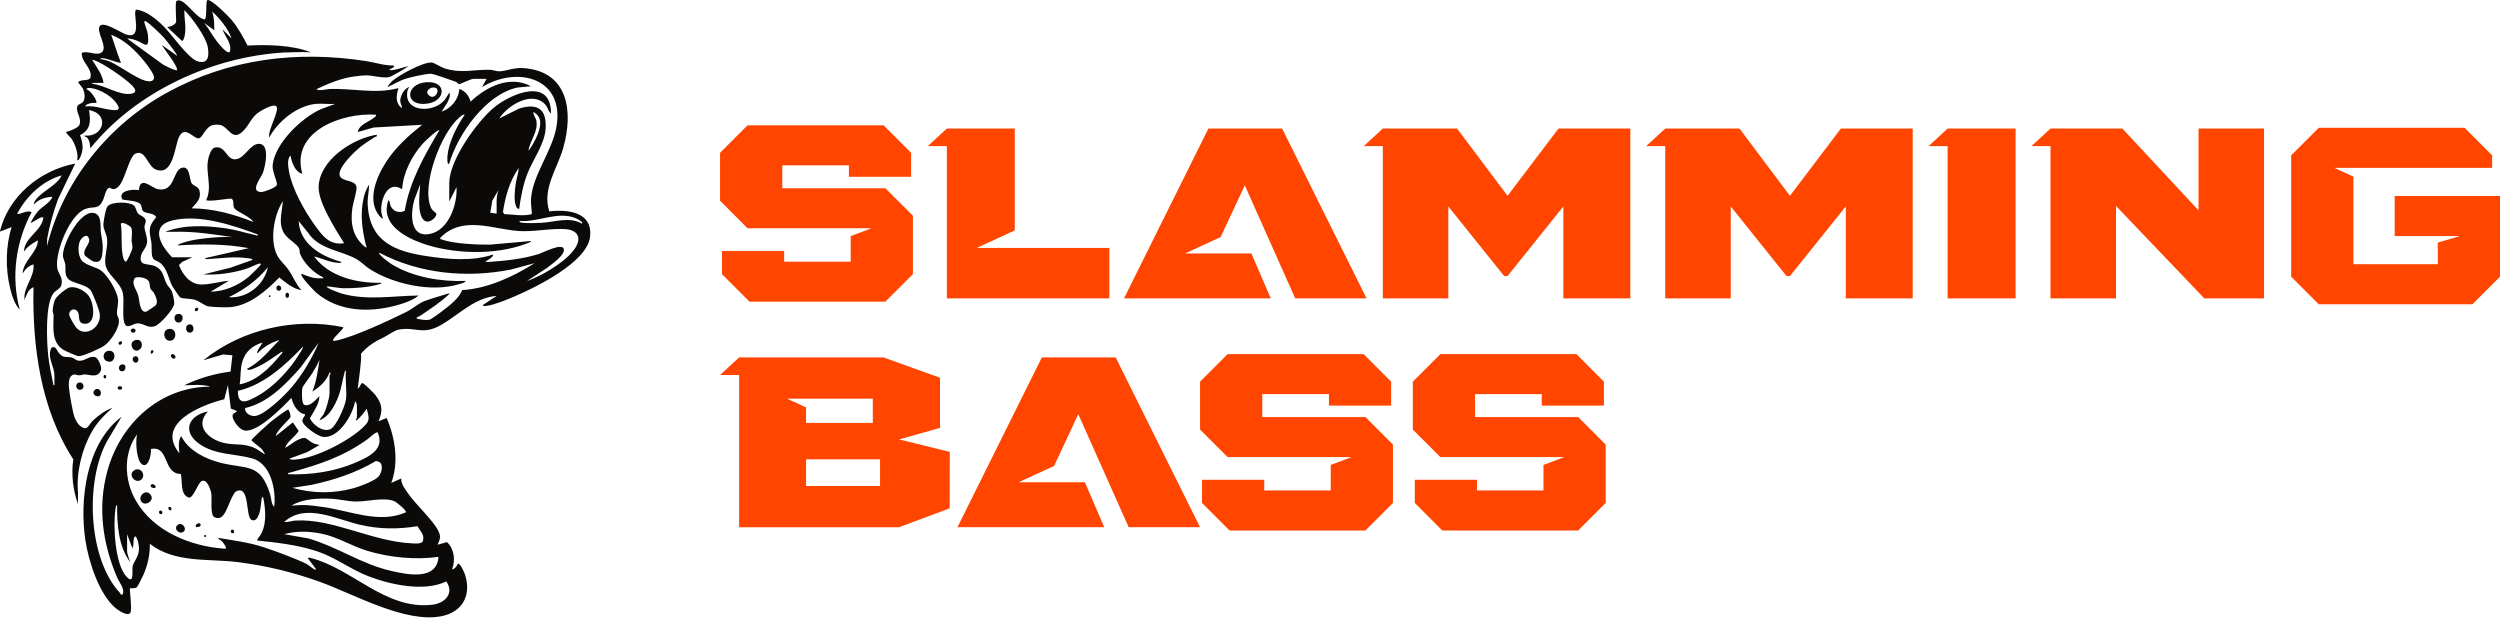
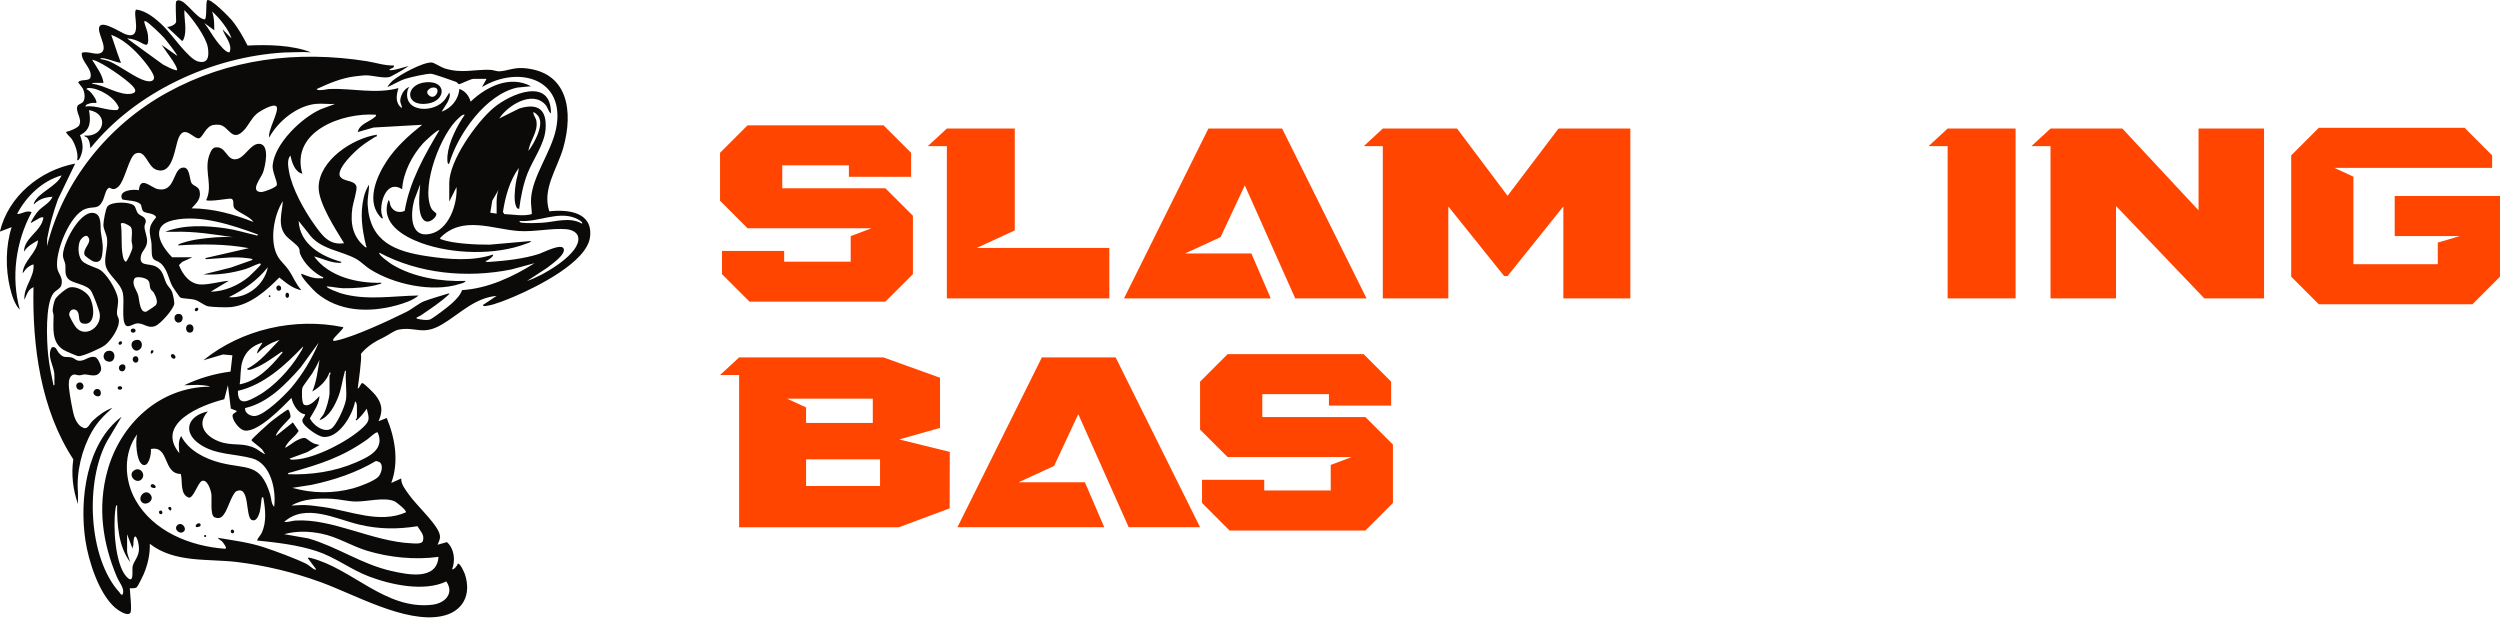
<svg xmlns="http://www.w3.org/2000/svg" id="Layer_2" data-name="Layer 2" viewBox="0 0 486.22 120.13">
  <defs>
    <style>      .cls-1 {        fill: #0b0a09;      }      .cls-2 {        fill: #ff4500;      }    </style>
  </defs>
  <g id="Layer_1-2" data-name="Layer 1">
    <g>
      <g>
        <g>
          <polygon class="cls-2" points="205.51 93.8 203.52 93.8 198.09 93.8 205.01 90.62 209.71 80.55 215.62 93.8 215.62 93.8 219.52 102.54 233.4 102.54 216.98 69.51 202.63 69.51 186.21 102.54 214.76 102.54 211 93.8 205.51 93.8" />
          <path class="cls-2" d="M174.89,85.46l7.93-2.24v-9.75s-11-3.96-11-3.96h-28.07l-3.71,3.42h3.71v29.62h31.06l9.89-3.69.02-10.97-9.83-2.42ZM156.77,77.53h12.98v4.72h-12.98v-3.01l-3.71-1.71h3.71ZM171.16,94.52h-14.39v-5.19h14.39v5.19Z" />
          <polyline class="cls-2" points="233.4 83.55 238.76 88.9 238.91 88.9 245.5 88.9 254.7 88.9 258.81 88.9 262.86 88.9 258.81 90.42 258.81 95.39 245.88 95.39 245.88 93.32 233.78 93.32 233.78 97.82 239.13 103.18 245.88 103.18 258.81 103.18 265.55 103.18 270.91 97.82 270.91 88.9 270.91 86.47 265.55 81.11 245.5 81.11 245.5 76.66 258.46 76.66 258.46 78.89 270.56 78.89 270.56 76.66 270.56 74.23 265.21 68.87 258.46 68.87 245.5 68.87 238.76 68.87 233.4 74.23" />
-           <polyline class="cls-2" points="274.78 83.55 280.14 88.9 280.29 88.9 286.88 88.9 296.08 88.9 300.19 88.9 304.24 88.9 300.19 90.42 300.19 95.39 287.26 95.39 287.26 93.32 275.16 93.32 275.16 97.82 280.51 103.18 287.26 103.18 300.19 103.18 306.93 103.18 312.29 97.82 312.29 88.9 312.29 86.47 306.93 81.11 286.88 81.11 286.88 76.66 299.85 76.66 299.85 78.89 311.94 78.89 311.94 76.66 311.94 74.23 306.59 68.87 299.85 68.87 286.88 68.87 280.14 68.87 274.78 74.23" />
        </g>
        <g>
          <polygon class="cls-2" points="237.89 49.3 235.9 49.3 230.47 49.3 237.39 46.11 242.1 36.05 248.01 49.3 248.01 49.3 251.91 58.04 265.78 58.04 249.36 25 235.02 25 218.6 58.04 247.15 58.04 243.38 49.3 237.89 49.3" />
          <polygon class="cls-2" points="465.74 38.12 465.74 45.91 469.71 45.91 470.99 45.91 474.12 45.91 477.13 45.91 478.4 45.91 474.8 46.98 474.12 47.18 474.12 47.29 474.12 51.38 457.71 51.38 457.71 34.36 454 32.65 457.71 32.65 461.42 32.65 484.69 32.65 484.69 30.22 479.34 24.86 457.71 24.86 450.97 24.86 445.61 30.22 445.61 32.65 445.61 51.38 445.61 53.81 450.97 59.17 457.71 59.17 474.12 59.17 480.86 59.17 486.22 53.81 486.22 45.91 486.22 38.69 486.22 38.12 465.74 38.12" />
          <polyline class="cls-2" points="140.04 39.04 145.39 44.39 145.55 44.39 152.14 44.39 161.34 44.39 165.45 44.39 169.5 44.39 165.45 45.92 165.45 50.89 152.51 50.89 152.51 48.81 140.42 48.81 140.42 53.32 145.77 58.67 152.51 58.67 165.45 58.67 172.19 58.67 177.55 53.32 177.55 44.39 177.55 41.96 172.19 36.61 152.14 36.61 152.14 32.15 165.1 32.15 165.1 34.38 177.2 34.38 177.2 32.15 177.2 29.72 171.84 24.37 165.1 24.37 152.14 24.37 145.39 24.37 140.04 29.72" />
          <polygon class="cls-2" points="197.38 48.22 197.36 48.22 189.96 48.22 197.36 44.81 197.36 25 184.15 25 180.44 28.42 184.15 28.42 184.15 58.04 215.75 58.04 215.75 48.22 197.38 48.22" />
          <polygon class="cls-2" points="303.11 25 293.2 38.08 283.38 25 268.94 25 265.24 28.42 268.94 28.42 268.94 58.04 281.68 58.04 281.68 40.15 292.54 53.69 293.2 53.69 304.05 40.15 304.05 58.04 317.08 58.04 317.08 25 303.11 25" />
-           <polygon class="cls-2" points="358.03 25 348.12 38.08 338.31 25 323.87 25 320.16 28.42 323.87 28.42 323.87 58.04 336.61 58.04 336.61 40.15 347.46 53.69 348.12 53.69 358.98 40.15 358.98 58.04 372 58.04 372 25 358.03 25" />
          <polygon class="cls-2" points="378.79 25 375.09 28.42 378.79 28.42 378.79 58.04 392.01 58.04 392.01 25 378.79 25" />
          <polygon class="cls-2" points="427.59 25 427.59 40.91 412.77 25 398.8 25 395.09 28.42 398.8 28.42 398.8 58.04 411.54 58.04 411.54 40.06 428.72 58.04 440.33 58.04 440.33 25 427.59 25" />
        </g>
      </g>
      <g>
        <path class="cls-1" d="M35.83,74.93c2.78-1.35,5.95-2.28,9.01-2.66l.36-3.17-1.82-.16-3.83,1.13c7.44-6.04,17.79-8.38,27.19-6.44.22.24-1.76,1.92-1.94,2.39-.15.39.35.27.57.22,3.39-.68,10.39-3.95,13.67-5.58,1.07-.53,2.46-1.69,3.41-2.06,1.23-.48,3.33-1.07,4.68-1.5.09-.03.29-.05.26.08-1.7,1.61-3.72,2.92-5.66,4.23-.26.18-1.24.43-.43.62.61.15,1.65.29,2.25.14.54-.14,3.62-2.52,4.19-3.04.83-.75,1.75-1.64,2.14-2.71,4.99-.3,9.93-2.6,14.1-5.24l-4.59,1.24c-8.56,1.71-17.85.85-25.6-3.27-.36.35,2.16,2.1,2.42,2.26,4.1,2.51,9.61,3.42,14.36,3.22-.2.41-.84.49-1.24.62-5.29,1.67-12.79.04-17.4-2.91-.86-.55-1.75-1.46-2.51-1.9-3.06-1.77-7.28-1.85-9.49-5.16l-1.85-2.3c.24,4.51,4.39,6.87,8.3,7.95.05.29-.42.19-.62.18-1.57-.05-3.16-.88-4.67-1.24,2.86,3.95,8.39,5.26,13.07,5.12.04.25-.31.24-.49.3-1.82.59-4.91.81-6.84.77-1-.02-2.24-.31-3.26-.36-.34.26,2.57,1.3,2.79,1.36,4.87,1.44,10.07.48,15.05.41-1.15.98-2.88,1.53-4.34,1.93-5.31,1.44-11.19,1.24-15.53-2.45-.41-.35-3.32-3.3-2.91-3.71,1.35.51,2.3.97,3.8.88.2-.01.48.12.44-.17-1.79-.82-3.77-2.72-4.51-4.59-.15-.37,0-.74-.25-1.16-.36-.64-1.89-1.67-2.42-2.26-1.79-1.99-.85-4.44-.68-6.82-1.79,2.73-2.67,7.96-.94,10.83.53.88,1.44,1.65,2.05,2.54.9,1.29,1.42,2.79,2.5,3.94-1.68-.26-3.01-1.46-4.3-2.46-2.52,2.56-5.68,5.37-9.43,5.76-.86.09-3.51,0-4.35-.14-.73-.11-1.72-1-2.61-1.27s-2.44-.2-2.89-.47c-.11-.07-1.39-1.93-1.52-2.18-.7-1.33-.83-2.72-1.83-4-1.25-1.59-2.25-.23-2.2-3.29.02-1.55-.16-1.54-.33-2.83-.2-1.55.34-2.18,1.21-3.32-.45-.85-1.9-.67-2.46-1.09-.45-.34-.27-1.18-.66-1.5-.82-.68-2.48-.58-3.47-.86-.92-1.73,2.04-2.04,3.23-1.79.24-2.9,2.39-.48,3.66-.21,3.34.7,2.93-3.61,4.64-4.13s1.47,2.28,1.97,3c.39.56,1.33.61,1.53,1.47.36,1.56-.63,2.38-1.55,3.4,4.16.03,8.18,1.12,12.01,2.65-.59-1.07-3.2-1.92-3.72-2.72-.36-.55.08-1.5-.52-1.79-.35-.17-4.11.64-4.94.27,1.29-2.65-.23-5.34.43-8.13.14-.6.59-1.98,1.25-2.11,2.17-.41,2.23,2.43,4.03,2.29s2.84-3.07,4.61-3.01c2.14.08,1.18,4.38.71,5.66-.35.94-2.61,3.64-.34,3.72.52.02,2.92-.86,3.06-1.37.16-.57-.93-2.63-.82-3.8.37-4.25,5.65-9.3,9.38-10.94l2.77-1.03c-1.22.09-2.6-.13-3.8,0-3.65.39-7.31,3.38-9.01,6.53-.37-1.26,2.01-5.17,1.42-6.01-.52-.75-3.32.93-3.89,1.43-1.02.9-1.47,2.05-2.3,3-2.48,2.82-3.03-.66-4.94-.89-.36-.04-.85-.03-1.2.04-1.48.31-2.01,2.4-2.73,2.58-1.01.26-2.83-2.78-3.97-.1-.81,1.9-1.08,7.4-4.38,6.21-1.72-.62-2.03-4-4.02-3.13-1.25.55-2.01,5.14-3.31,6.41-1.06,1.03-1.57.12-1.86.25-.65.29-.85,1.78-1.15,2.39-.94,1.98-1.75,1.11-3.41,1.71-3.05,1.11-5.92,8.33-5.5,11.43.17,1.25,1.18,1.79.83,3.33-.18.78-1.09,1.04-1.55,1.63-1.64,2.09-1.31,9.15-1.06,11.83.2,2.05.64,4.08,1.06,6.09.31.04.17-.4.17-.62.02-.55.04-1.21-.02-1.75-.19-1.59-1.44-3.32-.52-4.98.85-.38.99.57,1.43,1.07.99,1.13,1.29.6,2.48.87.46.11.79.51,1.17.59,1.35.31,2.12-1.05,3.46-.64.48.15,1.32,1.94,1.05,2.57-.66,1.53-2.13.79-3.15.77-.35,0-.67.17-1.04.17-.61.01-1-.44-1.6.15-.52.52-.49,1.68-.41,2.37.13,1.24.66,4.38,1.03,5.5.25.75.69,1.56,1.36,1.99,1.28.82,1.39-.39,2.26-1.21,1.04-.98,2.44-2.02,3.8-2.47-1.57,1.38-2.93,2.75-3.98,4.59-2,3.49-3.07,7.94-2.73,11.92v2.2c-.98-2.78-1.33-5.76-.91-8.7-6.35-9.72-7.99-22.06-7.74-33.5-.81.45-.98.7-1.37,1.57-.11.25-.21.45-.39.9-.22-2.56,2-4.38,1.76-6.89-.98.31-1.48.84-2.12,1.77.15-2.54,2.83-3.96,3-6.45-.14-.27.13-.07,0,0-1.09.62-2.03,1.15-2.74,2.21.08-2.79,3.39-3.9,3.79-6.62-.29-.22-.85.13-1.12.3-.16.1-1.35.77-1.35.77.12-.54,1.02-1.85,1.41-2.3.82-.93,2.41-1.68,2.82-2.83.16-.45.11,0,0,0-1.46.11-2.62.45-3.62,1.5,0,0-.02-.21.07-.39.89-1.97,4.44-3.17,5.32-5.26-3.74,1.06-6.9,4.1-8.65,7.5.92.07,1.8-.81,2.83-.35-3.09,5.73-4.05,12.67-2.3,18.98-1.01-1.04-1.55-2.8-1.89-4.2-.92-3.76-.88-8.18.3-11.87l-2.29.88c1.66-6.91,7.81-11.94,14.65-13.24l-3.36,6.97c-.89,2.49-1.62,5.02-2.09,7.62l-.03,1.47c3.17-12.73,11.95-23.58,23.37-29.87,11.98-6.6,25.36-8.22,38.83-6.1,1.75.28,3.47.89,5.26.83.11.63-.75.48-.88.88.72.25,3.32-.76,3.76-.74,0,0-.5.25-.77.47-.2.17-2.74,1.6-2.95,1.64-1.33.28-3.21-.32-4.55-.33-.57,0-1.67.14-2.27.21-2.63.34-4.98,1.36-7.35,2.45.05.31.92.2,1.16.18.5-.03.94-.18,1.4-.19,4.45-.15,8.95,1.03,13.34-.17-.42,1.42-.67,2.84.62,3.88.14-.44-.25-.83-.27-1.33-.05-.83.64-2.45,1.77-2.76,0,0-.27.37-.31.51-1.15,4.58,5.41,4.71,7.37,1.72l.71-1.14c.27.6-.05,1.28-.38,1.94l-1.12,1.77c1.89-.67,3.31-2.39,3.44-4.42,1.12.34,1.91,1.35,2.2,2.47,3.04-2.91,7.64-5.2,11.74-3l-2.65.26c-6.13,1.31-11.55,9.04-13.24,14.75-.48.52-.37-1.3-.35-1.5.24-2.63,1.86-5.81,3.35-7.95-.3-.19-.85.35-1.06.53-3.54,3.01-7.42,13.16-5.5,17.52.29.66.83.84,1.01,1.12.33.49-1.3,2.22-2.34,1.36-1.42-1.17-.88-5.33-.76-7.01l-1.15,3c-.74,2.63-.95,7.49,3.1,6.63,3.64-.77,5.32-5.82,5.11-9.1l-1.41,2.82v-3.62c0-4.36,5.3-11.79,8.57-14.56,3.36-2.85,11.28-6.12,11.21,1.05-.55-.41-.58-1.13-1.06-1.68-2.54-2.91-7.35.1-9,2.65l3.89-1.94c3.66-1.13,5.42.22,5.12,4.06-.23,2.92-2.49,5.93-3.54,8.64-.83,2.13-1.28,4.54-1.59,6.8-.32.06-.45-.15-.57-.4-.52-1.07-.28-3.25-.11-4.43.14-1.04.54-2.07.6-3.11-1.77,2.5-2.63,5.57-3.08,8.58l.28.4c1.78.05,3.58.47,5.34,0-.02-1.05-.23-2-.15-3.07.31-4.4,3.94-9.01,4.86-13.51,1.99-9.75-7.29-12.43-14.4-8.13l.88-1.59h-2.56c-.53,0-2.6,1.07-2.8,1.03-.18-.04-.34-.37-.6-.46-.84-.29-4.32-1.56-4.87-1.57-.99,0-3.82.64-4.84.95-1.31.4-2.34,1.11-3.57,1.63.07-.35.82-1.1.97-1.23,1.4-1.17,5.84-3.6,7.6-3.54.43.01,1.85.94,2.55,1.16,3.39,1.03,5.62.15,8.91.27.53.02,1.23.33,1.75.29,1.53-.1,2.72-.75,4.59-.63,8.8.59,9.79,8.47,7.79,15.52-1.14,4.02-4.16,8.01-2.71,12.34,3.69-.42,8.55.16,7.91,5.04s-10.45,9.69-14.52,11.44c-1.45.62-4.03,1.7-5.52,1.89-.19.02-.81.17-.77-.16l2.65-1.77c-4.27.38-7.19,3.52-10.61,5.55-3.84,2.27-5.13.34-8.51,1.03-.83.17-2.19,1.21-3.01,1.58-3.02,1.35-4.26,3.14-4.26,3.14.22.8-.49,5.66-.63,6.72.42-.04.59-1.2.96-1.05.41.16,2.13,1.87,2.47,2.3,1.36,1.74,1.51,3.06.63,5.11l1.59-.63c1.64,3.95,2.4,8.54.88,12.64l1.94-.88c-.07,1.11.82,2.18,1.44,3.06,1.5,2.12,4.74,5.06,5.77,7.13.56,1.12.34,1.6-.14,2.7l1.82-.51c1.44,1.29,1.67,3.53,1.01,5.28.23.19,1.11-.74,1.06-1.06.45-.31,1.3,1.68,1.42,2.02,1.33,3.99-.38,7.34-4.56,8.17-7.07,1.4-16.91-4.25-23.61-6.67-5.27-1.9-10.52-3.17-16.09-3.86s-12.18.23-17.02-3.55c.07,2.02-.41,4.1-1.21,5.95-.18.42-1.08,2.26-1.31,2.48-.29.28-.98.21-1.37.22.02.84.46,4.27.1,4.78-.54.77-2.42-.54-2.93-.98-3.17-2.73-5.19-9.06-5.8-13.09-1.21-7.98.18-18.92,7.04-24.08l-2.8,4.7c-4.34,7.81-3.75,22.82,2.41,29.5.17.19.19.49.57.4.5-1.17-.62-2.3-1.09-3.41-2.81-6.62-3.79-13.6-1.86-20.64,2.49-9.12,10.13-16.32,19.9-16.39-.01-.22-2.24-.35-2.3-.35M102.77,29.37c.65-.86,1.41-2.22,1.8-3.23.62-1.65.98-3.37-.83-4.36-.07.6.47,1.1.58,1.72.37,2.23-1.29,3.82-1.54,5.87ZM73.1,22.31c-6.55-.45-16.66,3.21-14.3,11.48-1.44-.33-2.05-2.22-2.3-3.53-.7.65-.46,2.11-.3,3.04.58,3.39,3.02,7.72,5.03,10.51,1.47,2.04,2.82,3.93,5.69,3.49-1.62-2.66-5.02-7.82-4.95-10.94.12-5.22,6.61-9.44,11.3-10.16.11.48-.14.3-.35.44-.92.61-1.87,1.17-2.73,1.86-1.17.93-4.58,4.11-4.12,5.69.6,1.26,2.85.71,3.25,2.07.19.65-.65,3.22-.79,4.18-.42,3.06.05,5.64,2.54,7.65.47.03.18-.07.12-.3-.76-3.16-1.2-6.14-.45-9.38.2-.88.55-1.74,1.03-2.5.03,1.37-.35,2.55-.26,3.97.43,7.19,5.37,9.02,11.59,9.95,4.13.62,8.77,1.02,12.77-.32.27.28-1.1,1.27-1.41,1.24-.03.3.61.19.8.18,3.06-.21,6.66-.6,9.58-1.55.78-.25,4.42-2.16,4.8-.99s-2.47,3.09-3.29,3.74l-3.85,2.51c2.79-.87,9.61-4.78,9.97-7.88.17-1.49-1.12-2.08-2.38-2.19-2.78-.23-6.19.56-9.19.36-5.1-.35-10.94-3.1-15.27,1.32-.08.35.13.26.35.34,2.11.81,6.94,1.02,9.28.99l8.03-.71c-.09.29-.7.43-.97.53-5.98,2.29-14.38,2.04-20.36-.13-3.5-1.27-8.08-3.9-6.4-8.35.29.15.24.73.4,1.1.49,1.11,1.65,1.49,2.75.99.93-5.66,3.84-10.83,6.74-15.68-.28-.27-2.89,2.23-3.18,2.55-2.13,2.36-3.87,5.71-4.06,8.92-2.83-1.82-4.21,2.01-4.06,4.32.02.35.15.68.22,1.02.05.24.33.35-.13.31-3.19-3-1.09-7.98.93-11.07,1.82-2.79,4.34-5.05,6.93-7.11l-9.44.53-3.09.88c.33-1.55,2.2-1.96,3.24-2.85.18-.16.37-.17.29-.5ZM96.59,41.55c.04-1.55-.17-3.11.35-4.59l-1.2,2.07-.39,2.34,1.24.18ZM113.19,43.5c.33-.35-1.09-1.01-1.29-1.09-3.47-1.4-7.28.87-10.89.56.07.32.35.33.61.36.97.11,2.71.06,3.72,0,2.6-.14,5.4-1.24,7.85.17ZM33.46,50.03h3.97l-2,.91-.62.61c.69,1.85,2.14,3.75,4.3,3.78,1.69.03,3.68-.59,5.39-.72l-3.53,2.12c2.67-.03,5.4-1.21,7.42-2.91.29-.24,2.23-2.15,2.29-2.3.09-.22-.04-.33-.26-.26-.85.25-1.82.82-2.78,1.1-2.63.77-5.34,1.16-8.08,1.01l5.3-1.32,4.24-1.5c.04-.25-.49-.28-.67-.3-2.94-.43-5.05-.04-7.89.13-.19.01-.67.11-.62-.18l8.47-1.94c-4.55-.84-9.17-.82-13.77-.53.04-.27.61-.4.84-.48.91-.32,2.19-.6,3.15-.73,2.04-.29,4.74-.56,6.77-.38.2.02.04.32,0,0-3.84-.56-7.52-1.17-11.42-1.06-.13,0-1.83,0-1.83,0,3.69-1.42,7.86-1.23,11.72-.68,1.98.28,3.83.87,5.76,1.31.18.04.57.24.54-.1-4.87-1.81-11.24-3.95-16.46-2.78-4.64,1.04-2.51,4.87-.23,7.19ZM44.5,57.8c3.55.29,6.91-2.38,7.59-5.83-2.05,2.59-4.68,4.4-7.59,5.83-.24.12-.1-.51,0,0ZM54.39,66.1c-1.62.5-3.18,1.38-4.33,2.65-.28-.42,1.06-2.04.97-2.12-1.89.57-3.27,1.7-3.88,3.63-.47,1.49-.28,2.97-.54,4.49,3.37-.63,5.94-3.29,8.03-5.83.12-.14.47-.35.18-.53-1.57,1.06-3.39,2.44-5.15,3.15-.38.15-1.36.68-1.65.2,2.58-1.28,4.37-3.65,6.36-5.65ZM47.68,79.35c-.17,1,1.1,1.67,1.98,1.55,1.91-.26,5.74-4.03,7.02-5.53,2.17-2.56,4.01-5.65,5.3-8.73l-3.53,4.85c-2.93,3.29-6.3,6.84-10.76,7.87ZM46.27,76c-.05,3.2,2.07,1.97,3.88.97,3.07-1.69,6.2-5.07,8.02-8.05.29-.48.7-1.03.81-1.57-3.47,3.65-7.66,7.52-12.7,8.66ZM67.28,77.84c.23-1.74-.17-3.95,0-5.74-.26-.04-.25.31-.3.49-.42,1.49-.59,3.03-1.16,4.5-.66,1.72-1.82,4.02-3.67,4.63.17-.47.62-.8.85-1.27.45-.89,1.09-3.07,1.09-4.03v-3.36c0-.1.44-.62,0-.62-.57,1.62-1.9,2.86-3.36,3.71.81-1.79,1.11-4.24,1.41-6.18.03-.19.33-.04,0,0-.39.89-.93,1.88-1.45,2.7-.33.52-1.78,2.41-1.87,2.72-.15.52-.18,3.08.32,3.32,1.07.53,2.34-1.02,3-1.68-.09,1.63-1.11,2.97-1.88,4.33.64,1.27,2.5,2.75,4,2.11,1.1-.47,2.85-4.47,3-5.65ZM69.4,81.37c.06-.84,0-1.79,0-2.65,0-.04-.16-.69-.35-.62-.47,2.62-3.18,7.24-6.25,6.87-1-.12-3.89-2.11-3.99-3.09-.06-.59.51-.8.53-1.31-1.41-.15-2.39-1.92-2.65-3.18-1.75,1.77-6.46,6.69-9.08,6.35-.96-.12-2.08-1.6-2.32-2.47-.26-.91.3-.77.8-1.33l-1.2-.48-.56-4.55-.71,2.74c-4.46,1.11-13.48,4.68-8.74,10.5-.08-1.14-.29-2.32.35-3.35,1.42,2.83,4.7,4.46,7.68,5.21,5.17,1.3,7.69-.05,9.62,6.09.25.8.2,1.9.79,2.47.43-3.24-.64-8.42-4.27-9.42-3.38-.93-7.09-.65-10.16-2.73-3.54-2.4-2.34-5.6,1.54-6.4-2.67,2.89.16,5.44,3.14,6.13,2.3.53,3.94-.07,6.28,1.14.28.15,1.6,1.13,1.7,1.03l-.44-.71c-.19-.47-2.25-1.79-2.2-2.02.06-.27,3.14-3.05,3.62-3.45.42-.35,3.27-2.53,3.52-2.48.28.27.5,1.11.45,1.47-.03.23-2.88,2.8-2.83,3.65l3.29-2.63,1.13,1.66c-.72,1.19-2.11,1.91-2.65,3.26.11.1,1.8-1.17,2.12-1.33,2.2-1.12,1.69-.39,3.41.48.34.17.81.21,1.18.32l-2.4,1.39-3.42,1.26c.05.31.92.2,1.15.18,3.86-.23,10.36-3.6,13.15-6.27,1.43-1.37,1.14-1.76.7-3.62-.42-.1.11-.16,0,0-.5.73-1.27,1.76-2.03,2.29-.29-.14.09-.4.09-.44ZM73.46,84.11c-.31-.22-1.58,1.03-1.96,1.3-4.96,3.52-9.17,4.83-14.91,6.46-.24.07-.55.02-.61.36,4.49.17,9.18-.51,13.31-2.32,2.47-1.08,5.6-2.54,4.17-5.8ZM29.34,87.32c.15.82-.43,3.84-1.71,2.99-1.13-.76-1.31-4.56-.96-5.84-2.71,3.65-2.52,8.87-.32,12.77,3.45,6.1,10.63,9,17.36,9.48.68.05-.34-1.22-.52-1.42-.25-.27-.66-.36-.8-.7,3.02.51,6.08.89,9,1.86,2.32.77,5.98,2.12,8.13,3.17.56.28,1.27.97,1.68,1.14.08.03.29.05.26-.09l-1.59-2.12c.05-.19.42-.08.57-.04,8.09,2.05,14.56,10.17,23.66,9.09,2.43-.29,4.31-2.18,2.7-4.53-4.29,2.07-10.78.66-15.1-.99-3.5-1.34-6.53-3.73-10.11-4.9-3.74-1.22-7.71-1.67-11.61-2.07.23-.62.67-.92.97-1.59.93-2.11.66-4.52.27-6.71-.25-.31-.31.03-.35.27-.15.99-.15,2.06-.53,3.01-.25.62-.64,1.34-1.38,1.03-1.29-.56-.29-6.86-3-5.58-.68.32-1.62,3.14-2.07,3.94-.5.89-1.03,1.61-2.17,1.11-.89-.38-.48-3.56-.61-4.52-.11-.79-.81-3.01-1.89-2.52-.79.51-1.54,3.15-2.42,3.24-1.86-.55-1.25-3.15-1.63-4.62-3.55-.02-2.2-5.61-5.82-4.85ZM73.94,89.98c-.11-.12-.67-.35-.85-.31-3.84,2.28-8.13,3.7-12.49,4.63l-3.74.58c3.9,1.1,7.91,1.15,11.83.09,1.16-.31,4.06-1.39,4.86-2.21.6-.61,1.03-2.09.4-2.78ZM78.93,99.65c.25-.34-1.84-2.03-2.3-2.2-2.04-.79-5.29.14-7.51.09-1.44-.03-3.13-.46-4.58-.53-2.56-.13-5.62-.03-7.86,1.32.91-.03,1.82-.14,2.74-.1,1.05.05,2.44.24,3.5.39,5.2.73,10.87,3.29,16.01,1.03ZM25.34,109.36c-2.32-3.08-2.58-7.37-2.56-11.12-.27,0-.3.62-.33.81-.47,3.17-.11,10.72,2.18,13.14,1.53,1.61,1.01-1.24,1.16-2.02.17-.94,1.21-1.86,1.24-3.36.03-1.69-1.02-4.13-1.09-.88,0,.31-.16.31-.16.79h0l-1.06-2.82v3.27c0,.55.47,1.72.62,2.21M81.19,102.34c-3.85.62-7.46.6-11.27-.3-4.57-1.07-10.52-4.27-14.65-.53.73.1,1.47-.23,2.2-.27,7.21-.43,14.96,4.09,22.6,4.43.61.03,1.98.19,2.18-.48.36-1.22-.52-1.91-1.06-2.84ZM85.29,108.3c-4.52.63-9.54.14-13.91-1.19-3.03-.92-5.73-2.69-8.86-3.32-2.44-.49-4.83-.56-7.25.1l4.72.83c5.65,1.64,10.33,5.01,16.11,6.32,3.13.71,8.87,1.93,9.18-2.74Z" />
        <path class="cls-1" d="M34.26.32c.04-.14.26-.26.43-.26,1.48-.04,3.46,3.54,5.12,3.72.45-.08.19-3.14.46-3.72.58-.57,4.29,3.24,4.76,3.8,1.27,1.53,2.22,3.25,3.12,5,3.85-.2,8.68-.12,12.33,1.32,0,0-1.18-.07-1.4-.06-1.23.06-2.57.02-3.8.09-14.06.82-28.84,7.63-37.7,18.62-.09-.77-.11-1.4-.61-2.04-.17-.22-.56-.15-.54-.43,3.77.42,4.98-4.23.88-4.95.35,2.08.38,3.84-1.75,4.87.55,1.45.74,2.7.1,4.17-.07.16-.39.94-.65.66.28-1.2-.4-3.09-1.09-4.12-.18-.27-1.22-1.14-1.03-1.35.59-.08,2.29-.79,2.52-1.28.6-1.29-.64-2.35-.4-3.58.11-.58.91-.53,1.22-1.08.4-.71.21-1.78-.12-2.49l-.92-1.2c.6-.75,2.28-.04,2.44-1.1.25-1.7-1.89-2.93-1.72-4.63,1.16-.48,2.91.65,3.88-.1,1.28-.99-1.19-4.1-.37-5.13.76-.97,4.11,1.32,5.09,1.65,3.41,1.14,1.15-4.21,1.98-4.83,1.96.2,3.89,1.84,5.29,3.21,1.59,1.55,4.88,6.38,6.72,6.87,2.09.56,2.19-1.15,1.91-2.79-.34-1.99-3.09-5.73-4.55-7.19-.07,1.75.56,3.96-.14,5.63-.08.2-.17.31-.3.38l-2.92-2.74c.53.03,1.76-.46,1.76-1.06,0-.82-.17-3.33,0-3.88ZM45.03,7.48c-.61-1.87-2.34-3.95-3.78-5.26,0,0,.18.52.25.93.18.95.16,1.8.18,2.74l-1.94-1.41c.87,1.11,1.54,2.4,2.4,3.51.33.43,1.95,2.54,2.54,2.13.53-1.59-.93-2.98-1.4-4.41l1.76,1.77ZM34.43,10.83c.16-.15-2.29-3.23-2.56-3.53-.53-.59-2.97-2.95-3.54-3.17-.23-.09-.31.02-.25.25.19.8.61,1.6.7,2.48.28,3.01-.72,1.58-2.25,1.01-.56-.21-1.21-.38-1.81-.39l7.01,5.09c.75.36,1.65.89,2.45,1.08.26.06.3.01.24-.24-.12-.53-.46-.98-.84-1.63l-2.15-3.06,3,2.12ZM19.51,11.49c.66.09,1.44.29,1.98.54,1.9.87,4.99,3.19,6.76,3.66.57.15,1.51.29,1.7-.44.23-.87-2.11-3.63-2.75-4.34-1.55-1.72-3.37-3.32-5.57-4.14l1.25,3.7.65,1.77c-.85-.1-2.15-.66-3-.83-.18-.04-1.05-.24-1.02.09ZM17.84,16.3c2.37.14,5.51,2.44,7.82,1.9,1.09-.26.59-.99.05-1.56-1.28-1.32-5.74-4.44-7.43-4.93-.53-.15-.36-.08-.26.08.82,1.35,1.87,2.67,2.12,4.33-.56.02-1.12-.02-1.68,0-.21,0-.34-.02-.62.17ZM16.6,20.72c2.11-.32,4.14.86,6.24.68l.29-.4c-.67-2.01-3.89-3.91-5.92-3.89-.15,0-.29.04-.44.26.68-.03,2.31,2.31,1.94,2.65-.58-.03-1.03-.02-1.57.2-.28.12-.41.12-.55.5Z" />
        <path class="cls-1" d="M17.08,46.01c-.47-.51-1.37.45-1.56.92-.44,1.11-.35,3.3.73,4.06.93.64,1.96.91,2.91,1.33,1.48.65,3.56,4.12,3.77,5.76.15,1.08-.25,2.09-.17,2.99.04.43.3.7.35,1.07.23,1.54-1.52,4.11-2.73,5.02-.73.55-4.29,2.17-5.1,2.11-.39-.03-2.61-1.01-2.99-1.26-2.3-1.47-1.89-4.25-1.87-6.6,0-.37-.19-.72-.18-1.05,0-.49.27-1.71.49-2.15.32-.63,2.15-2.16,2.81-2.31,1.26-.29,3.01.68,3.73,1.67,1.08,1.47,1.55,5.89-1.12,5.36-.99-.2-.66-1.39-.93-2.07-.43-1.08-1.69-.82-1.77.27-.03.41,1.05,2.22,1.38,2.6,1.74,1.96,4.86.02,4.58-2.63-.08-.76-1.22-3.66-1.62-4.39-.83-1.53-3.78-1.48-4.64-2.6-.64-.84-.33-1.82-.46-2.72-.08-.53-.43-1.1-.45-1.63-.11-2.22,3.16-8.62,5.84-8.36,1.78.17,1.4,2.54,1.52,3.62.15,1.32.47,2.28.36,3.72-.1,1.23-.23,2.54-1.78,2.12-.3-.08-1.66-1.05-1.73-1.27-.46-1.31,1.65-2.45.63-3.55Z" />
        <path class="cls-1" d="M28.02,42.31c.7.76.09,1.15.08,1.8-.01.72.55,1.9.51,2.82-.05,1.3-.94,1.79-1.17,2.73-.53,2.24,1.43,1.48,2.81,2.15,1.52.73,1.49,2.05,2.13,3.34.27.55.83.98,1.07,1.58.18.47.49,1.89.44,2.36-.11,1-2.64,3.89-3.66,4.3-1.47.59-2.12-.51-3.49-.5-.8,0-1.83,1.04-2.37.27-.77-1.11-.11-4.64-.49-6.22-.51-2.11-3.03-3.49-3.37-5.46-.26-1.53.51-3.34.31-5.08-.1-.86-.7-1.8-.71-2.65,0-.65.42-3.15.8-3.61.82-.98,4.25-.91,5.12-.19.41.34.43,1.05.78,1.51.33.42.92.56,1.19.84ZM23.5,43.52c.3,1.99,0,4.06.35,6.05.09.49.16,1.03.6,1.34.27,0,1.23-2.22,1.29-2.6.09-.64-.14-.99-.15-1.54,0-.71.25-2.18-.18-2.65-.28-.3-1.63-1.06-1.91-.61ZM26.18,54.14c-.66,1.21.38,2.15.71,3.35.23.83.27,3.48,1.59,3.11.1-.03,1.73-1.13,1.8-1.22.55-.64-.01-1.78-.36-2.45-.14-.27-.52-.46-.65-.77-.25-.59,0-1.22-.57-1.73-.46-.41-2.06-.77-2.52-.31Z" />
        <path class="cls-1" d="M82.96,15.99c4-.26,3.76,3.61.26,4.15-4.61.72-4.5-3.88-.26-4.15ZM84.01,17.04c-.2.04-.54.25-.77.5-.2.21-.2.55-.02.79,1.39,1.76,2.99-1.68.79-1.28Z" />
-         <path class="cls-1" d="M32.62,64.02c1.7-.51,1.96,1.99.63,2.23-1.42.26-1.74-1.9-.63-2.23Z" />
+         <path class="cls-1" d="M32.62,64.02Z" />
        <path class="cls-1" d="M20.97,68.25c1.91-.4,1.58,2.83-.26,1.96-.87-.41-.69-1.76.26-1.96Z" />
        <path class="cls-1" d="M27.32,67.82c-1.34,1.41-2.75-1.52-.73-1.72,1.06-.11,1.24,1.18.73,1.72Z" />
        <path class="cls-1" d="M34.69,61.05c1.19-.06,1.04,1.73,0,1.69-.92-.04-1.1-1.64,0-1.69Z" />
        <path class="cls-1" d="M36.68,63.12c1.04-.29,1.28,1.31.46,1.54-1.04.29-1.28-1.31-.46-1.54Z" />
        <path class="cls-1" d="M15.31,74.42c.97-.27,1.29,1.13.45,1.36-.97.27-1.29-1.13-.45-1.36Z" />
        <path class="cls-1" d="M18.41,75.86c.42-.42,1.1-.2,1.19.41.23,1.55-2.19.59-1.19-.41Z" />
        <path class="cls-1" d="M23.61,70.9c1.08-.31.99,1.32.14,1.32-.76,0-.84-1.12-.14-1.32Z" />
        <path class="cls-1" d="M26.25,69.3c.73-.19.91,1.02.3,1.21-.7.21-1.11-1-.3-1.21Z" />
        <path class="cls-1" d="M54.15,55.52c.55-.09.8.92.13,1.03-.55.09-.8-.92-.13-1.03Z" />
        <path class="cls-1" d="M34.08,69.63c-.34.48-1.17-.38-.71-.71.35-.24.95.37.71.71Z" />
        <path class="cls-1" d="M23.66,66.45c.28.28-.25.81-.53.53s.25-.81.53-.53Z" />
        <path class="cls-1" d="M38.49,59.92c.28.28-.25.81-.53.53s.25-.81.53-.53Z" />
        <path class="cls-1" d="M29.84,68.22s0,.24-.09.35c-.65.8-.55-.92.09-.35Z" />
        <circle class="cls-1" cx="52.44" cy="57.6" r=".17" />
        <path class="cls-1" d="M27.5,93.25c-1.03.98-2.73-.83-1.47-1.73s2.43.82,1.47,1.73Z" />
        <path class="cls-1" d="M27.59,97.67c-.95-.95.64-2.69,1.63-1.54s-.81,2.36-1.63,1.54Z" />
        <path class="cls-1" d="M35.8,103.31c-.73.82-2.12-.36-1.33-1.15s1.91.49,1.33,1.15Z" />
        <path class="cls-1" d="M38.14,102.48c-.4-.4.73-1.11.88-.44.1.43-.77.55-.88.44Z" />
        <path class="cls-1" d="M30.19,94.88c-.11.11-.98,0-.88-.44.15-.68,1.28.03.88.44Z" />
        <path class="cls-1" d="M45.12,103.01c.43-.1.59.61.17.7s-.59-.61-.17-.7Z" />
        <path class="cls-1" d="M31.17,99.3c.43-.1.59.61.17.7s-.59-.61-.17-.7Z" />
        <path class="cls-1" d="M32.93,98.59c.49-.11.52.71.17.7-.13,0-.66-.59-.17-.7Z" />
        <rect class="cls-1" x="39.73" y="104.07" width=".35" height=".35" />
        <ellipse class="cls-1" cx="55.87" cy="57.43" rx=".35" ry=".5" />
-         <ellipse class="cls-1" cx="20.4" cy="73.26" rx=".26" ry=".34" />
        <ellipse class="cls-1" cx="23.32" cy="75.45" rx=".44" ry=".34" />
        <ellipse class="cls-1" cx="25.9" cy="64.3" rx=".47" ry=".4" />
      </g>
    </g>
  </g>
</svg>